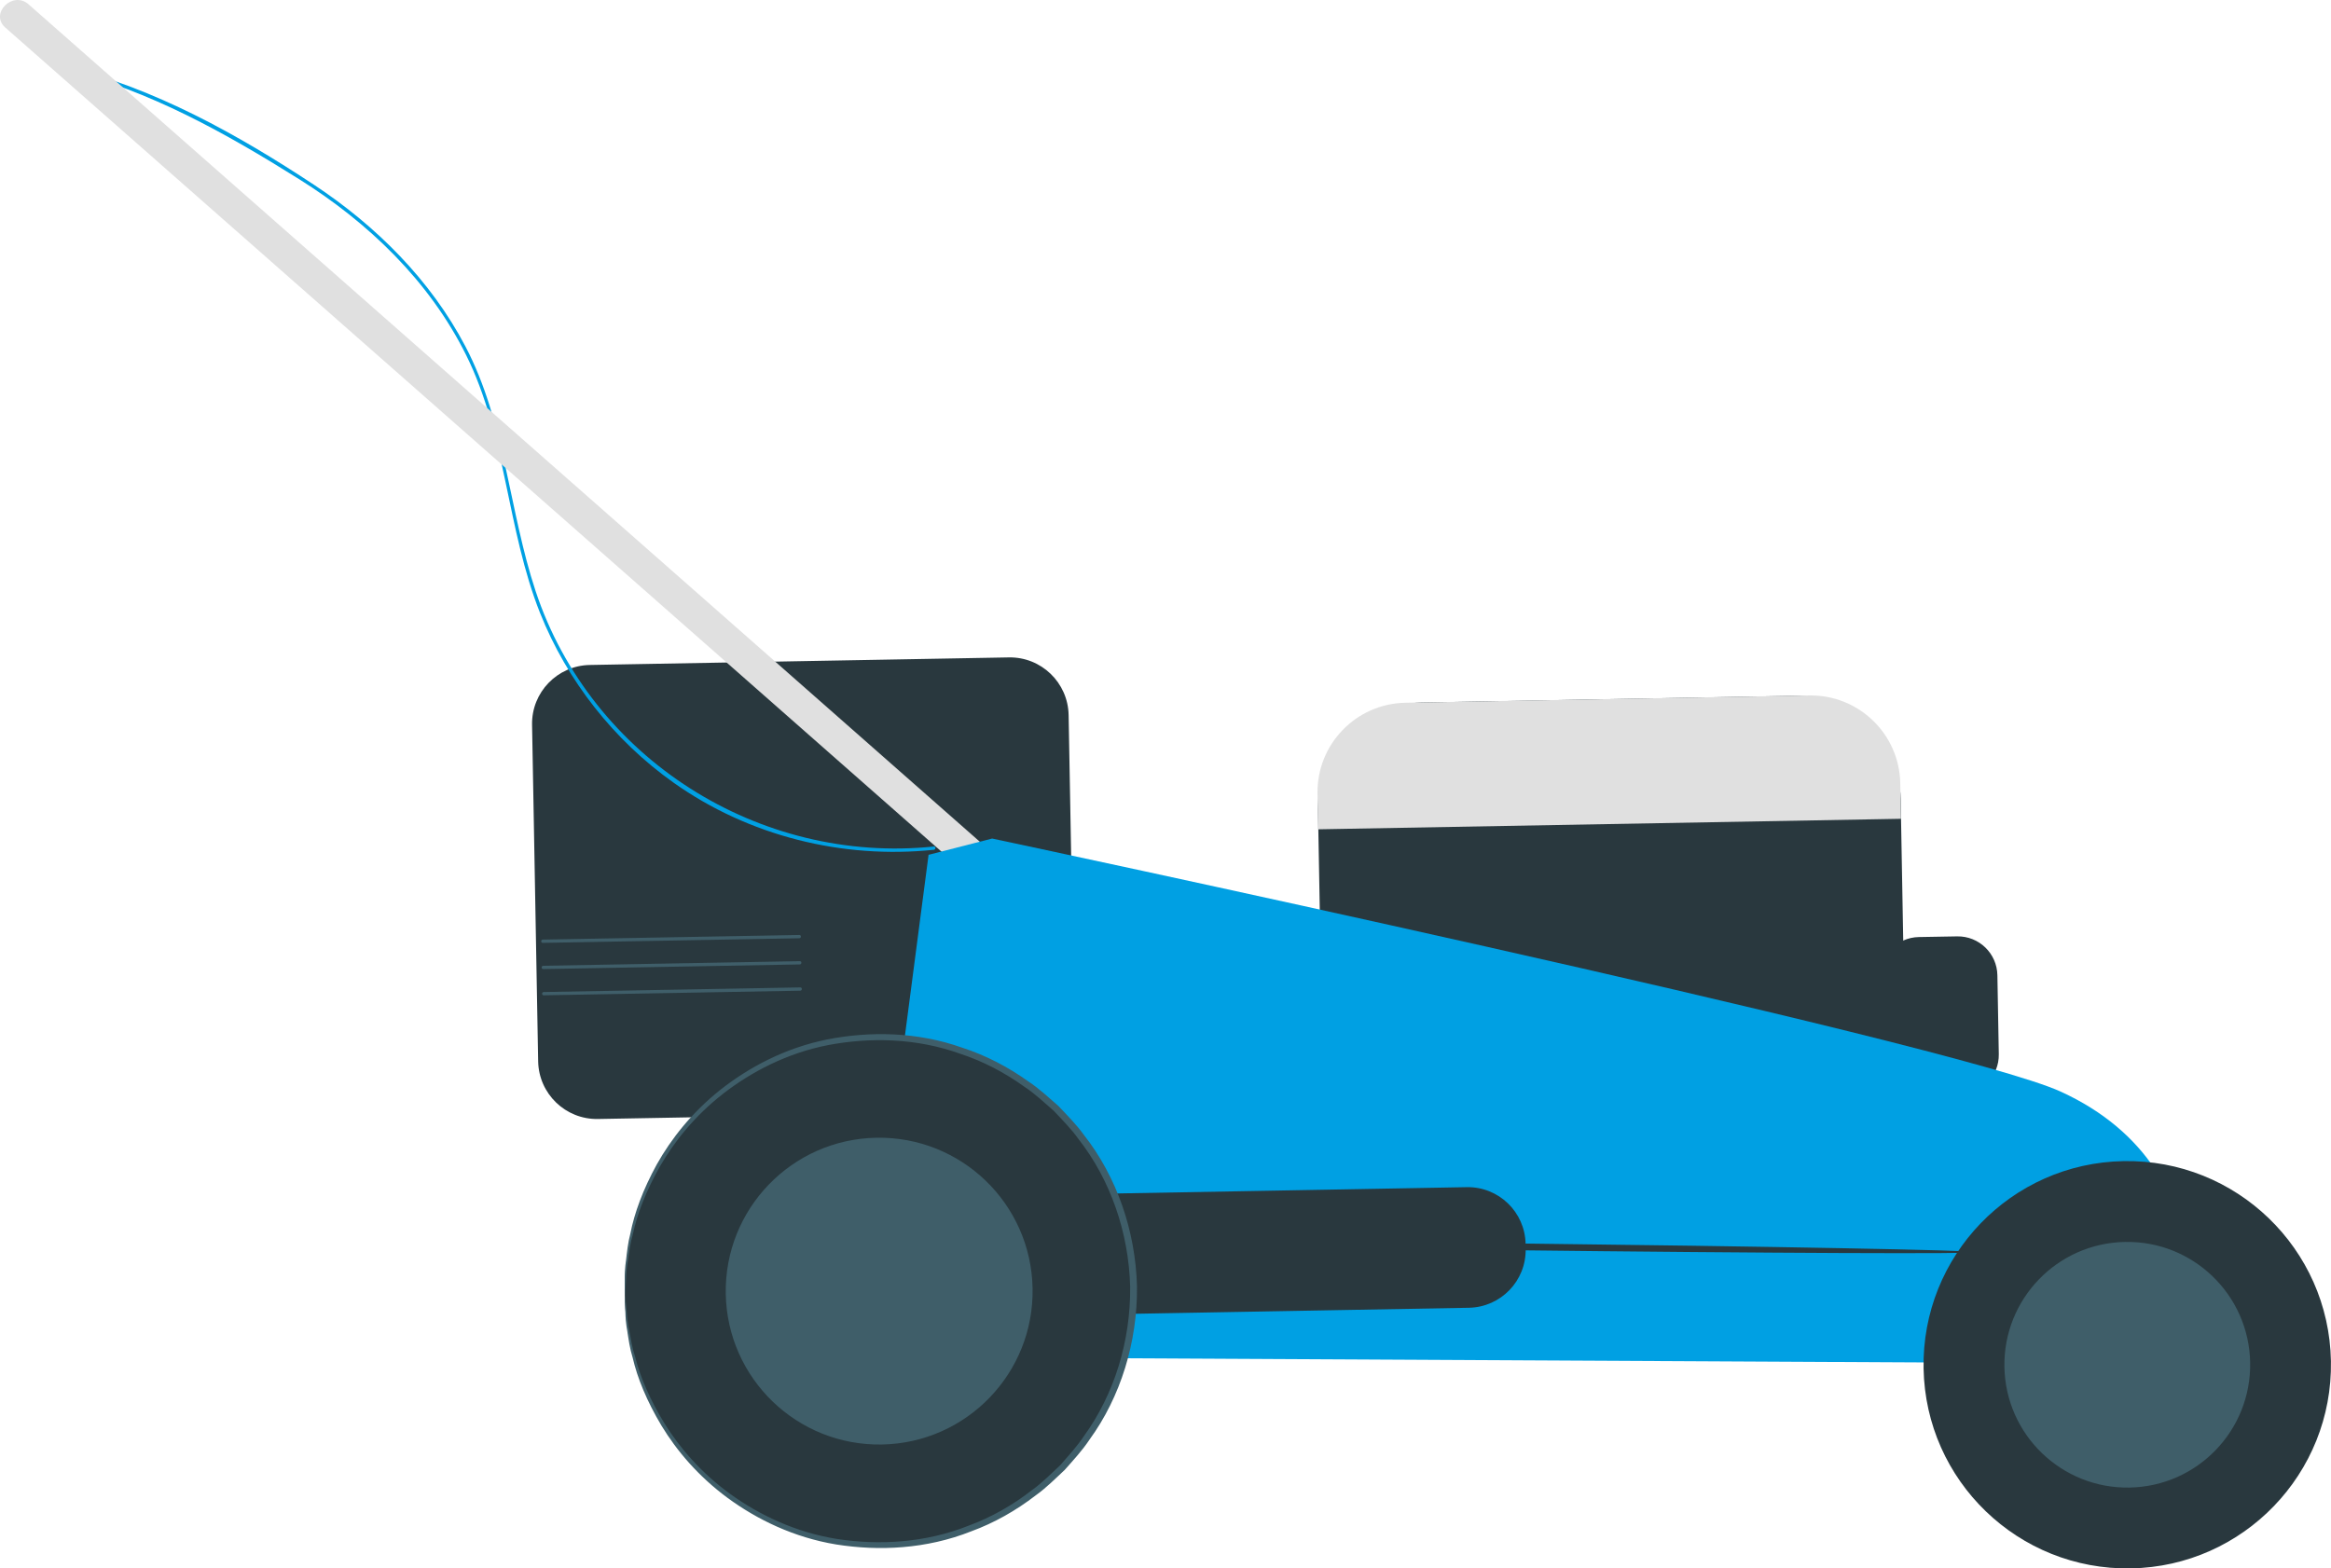
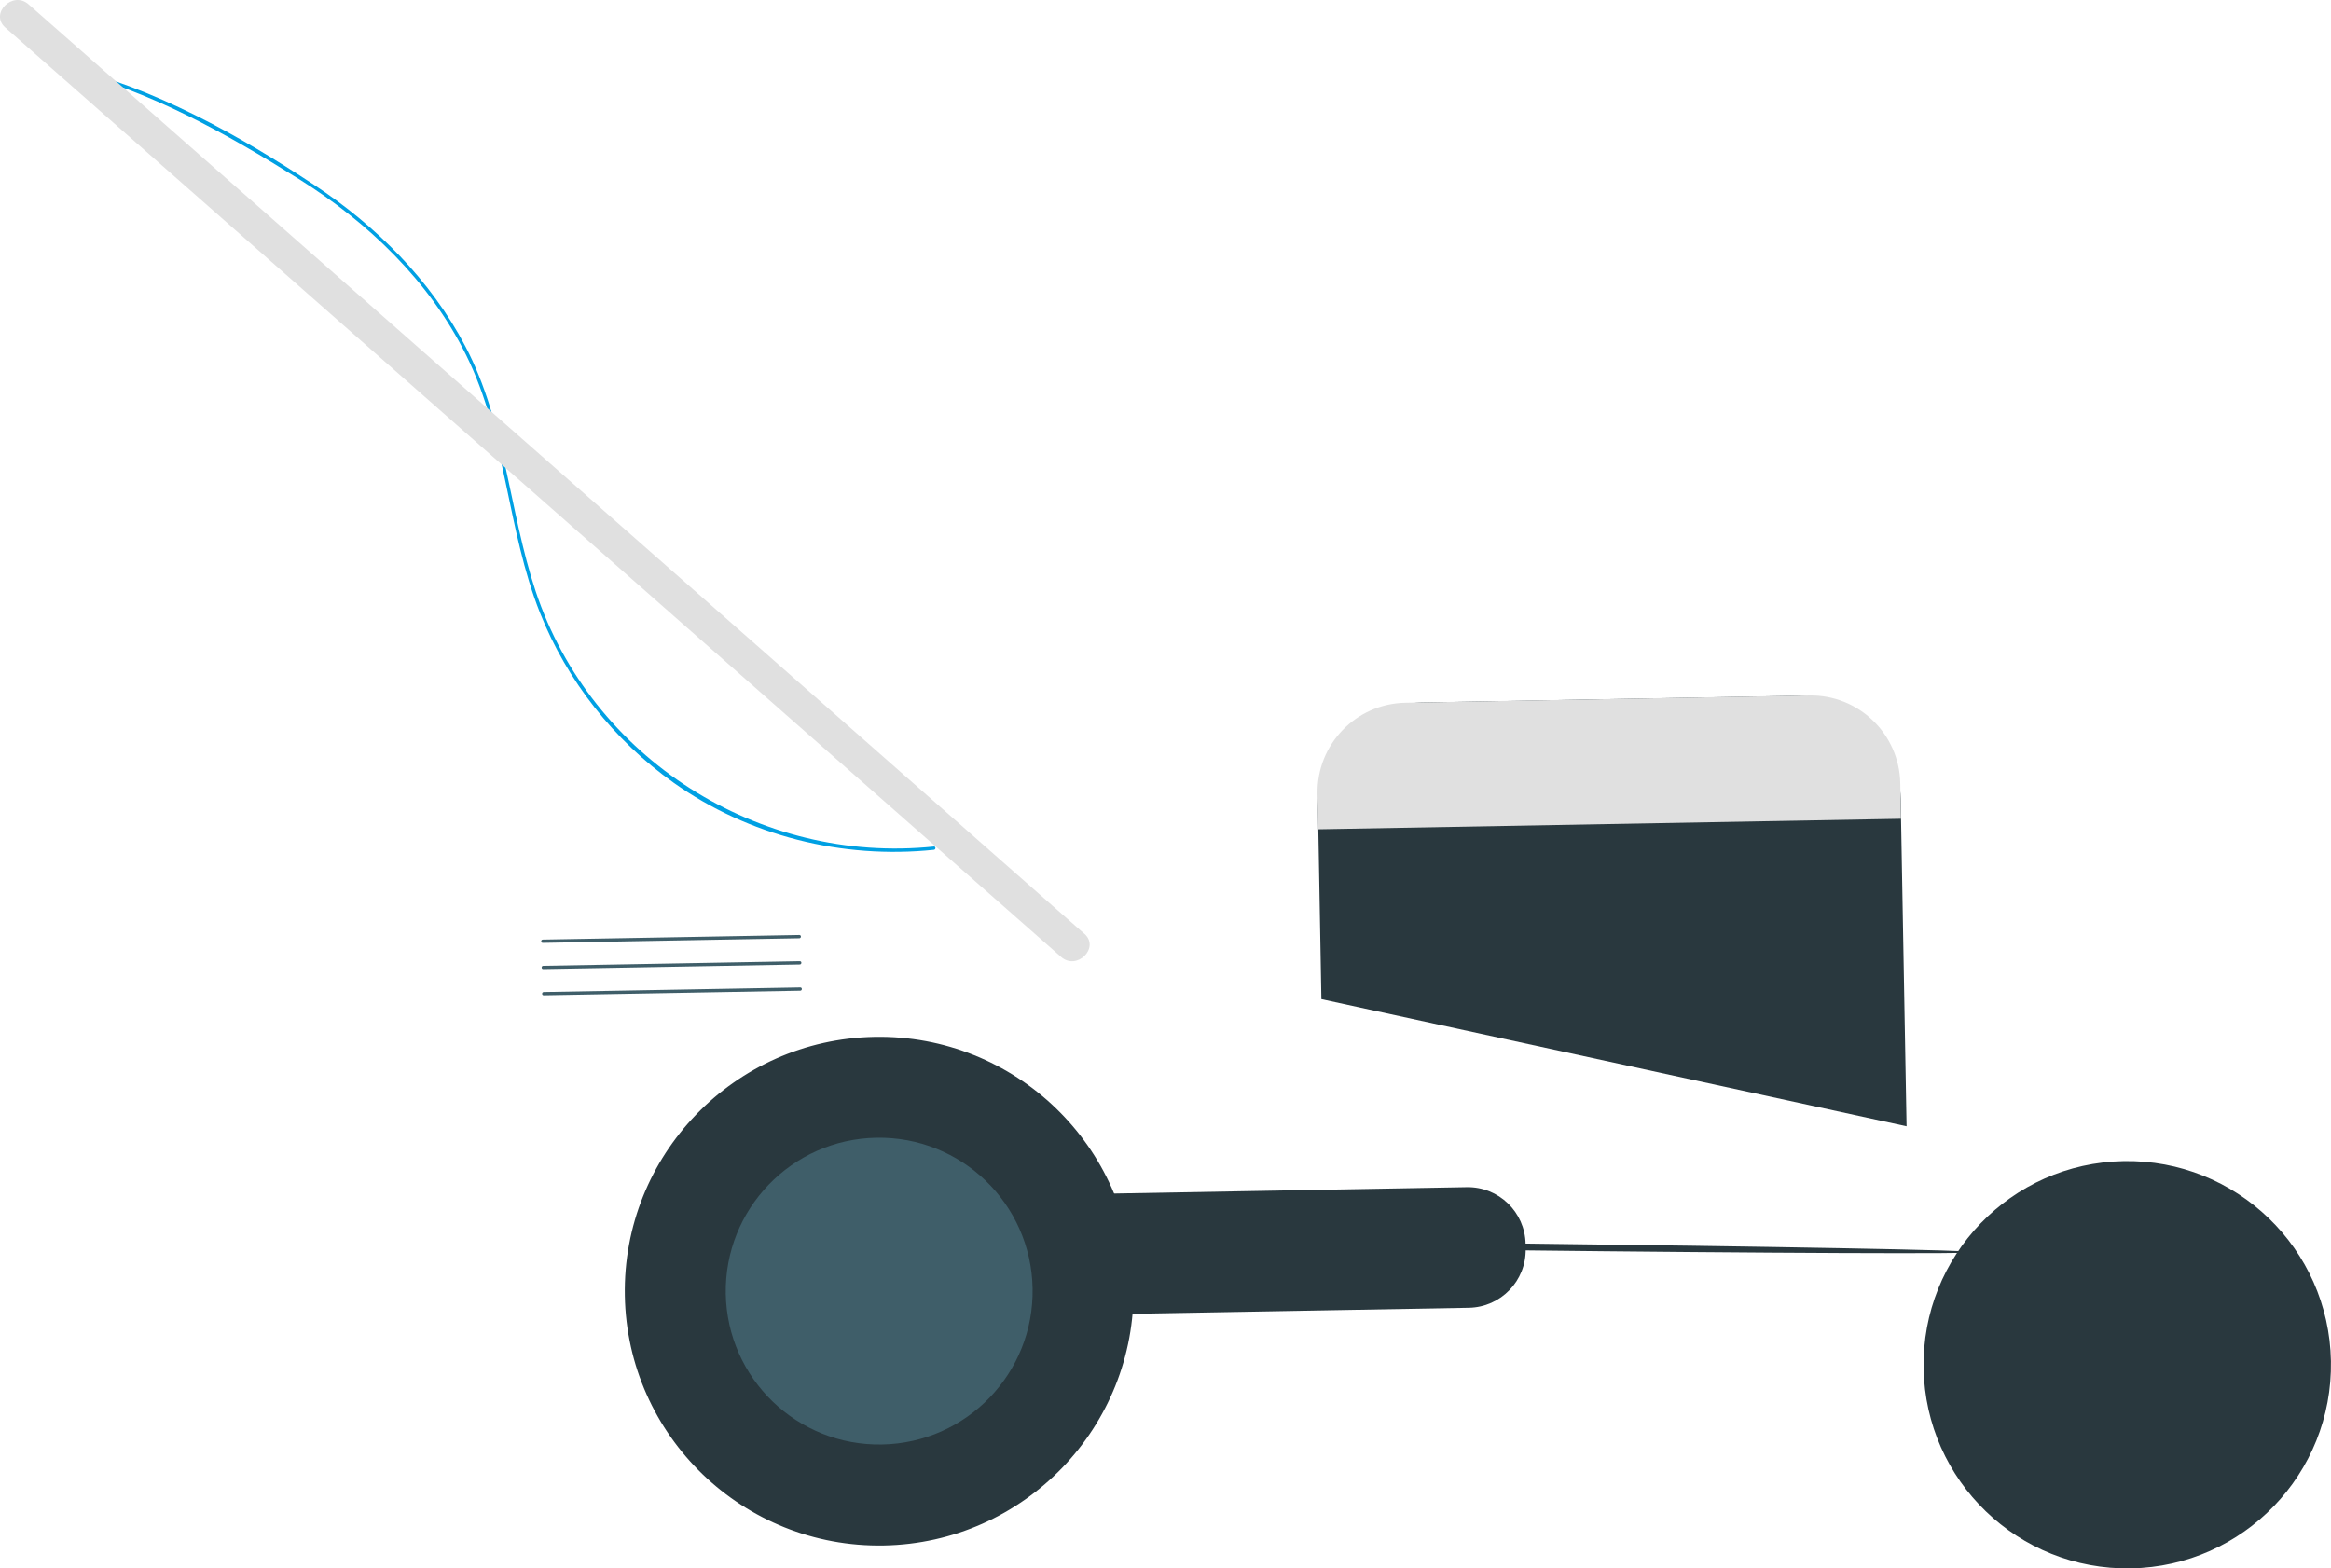
<svg xmlns="http://www.w3.org/2000/svg" xml:space="preserve" width="62.628mm" height="42.147mm" style="shape-rendering:geometricPrecision; text-rendering:geometricPrecision; image-rendering:optimizeQuality; fill-rule:evenodd; clip-rule:evenodd" viewBox="0 0 34803 23421">
  <defs>
    <style type="text/css">  .fil2 {fill:#E0E0E0;fill-rule:nonzero} .fil3 {fill:#3F5E69;fill-rule:nonzero} .fil0 {fill:#29383E;fill-rule:nonzero} .fil1 {fill:#00A0E3;fill-rule:nonzero}  </style>
  </defs>
  <g id="Слой_x0020_1">
    <g id="_2534295584656">
-       <path class="fil0" d="M8928 16710l6257 -113c484,-9 870,-408 861,-893l-91 -5026c-9,-484 -408,-870 -893,-861l-6257 113c-484,9 -870,409 -861,893l91 5026c9,484 408,870 893,861z" />
-       <path class="fil0" d="M28691 16353l572 -10c326,-6 586,-275 580,-601l-21 -1179c-6,-326 -275,-586 -601,-580l-572 10c-326,6 -586,275 -580,601l21 1179c6,326 275,586 601,580z" />
      <path class="fil1" d="M13943 12641c-2607,270 -5116,-1315 -5945,-3811 -401,-1208 -450,-2516 -1050,-3659 -519,-989 -1334,-1801 -2260,-2412 -1144,-755 -2369,-1436 -3707,-1769 -31,-7 -44,40 -13,47 1269,316 2399,950 3499,1639 1033,647 1944,1522 2491,2623 603,1213 609,2605 1105,3854 403,1013 1104,1903 1993,2534 1122,797 2522,1145 3887,1003 31,-3 31,-52 0,-49z" />
      <path class="fil2" d="M16190 13944c-4106,-3615 -8212,-7230 -12318,-10846 -1149,-1011 -2297,-2023 -3446,-3034 -236,-208 -584,138 -347,347 4106,3615 8212,7230 12318,10845 1149,1011 2297,2023 3446,3034 236,208 584,-138 347,-347z" />
      <path class="fil0" d="M19728 14920l8738 1899 -88 -4887c-16,-867 -731,-1557 -1598,-1541l-5560 100c-867,16 -1557,731 -1542,1599l51 2831z" />
-       <path class="fil1" d="M32603 20365c0,0 796,-2859 -1836,-4064 -1609,-737 -15954,-3779 -15954,-3779l-949 243 -980 7498 19719 103z" />
      <path class="fil0" d="M15551 18537c0,-28 3128,-15 6984,30 3858,45 6984,103 6984,132 0,28 -3127,15 -6985,-30 -3857,-45 -6984,-104 -6983,-132z" />
      <path class="fil0" d="M28720 20435c30,1679 1416,3016 3096,2986 1679,-30 3016,-1417 2986,-3096 -30,-1679 -1416,-3016 -3096,-2986 -1680,30 -3016,1417 -2986,3096z" />
-       <path class="fil3" d="M29927 20413c18,1013 855,1820 1868,1801 1013,-18 1819,-854 1801,-1867 -18,-1013 -855,-1820 -1868,-1801 -1013,18 -1819,854 -1801,1867z" />
      <path class="fil0" d="M16655 19624l5276 -95c477,-9 857,-402 848,-880l-1 -73c-9,-477 -402,-857 -880,-848l-5276 95c-477,9 -857,402 -848,880l1 73c9,477 402,857 880,848z" />
      <path class="fil0" d="M9329 19350c38,2097 1769,3767 3866,3729 2097,-38 3767,-1769 3729,-3866 -38,-2097 -1769,-3767 -3866,-3729 -2097,38 -3767,1769 -3729,3866z" />
-       <path class="fil3" d="M9330 19350c-2,0 -3,-21 -3,-62 0,-47 0,-106 1,-181 -1,-80 2,-179 20,-294 14,-116 26,-250 65,-397 58,-298 186,-652 394,-1029 211,-376 519,-771 946,-1111 425,-336 967,-627 1598,-754 627,-123 1338,-119 2021,125 343,111 677,284 983,503 158,104 298,236 444,362 132,140 271,278 386,438 486,620 769,1426 791,2260 8,835 -246,1651 -709,2288 -109,164 -242,307 -370,452 -141,132 -276,268 -430,378 -299,231 -626,415 -965,539 -674,268 -1385,297 -2015,197 -635,-104 -1187,-375 -1624,-696 -439,-324 -762,-708 -985,-1076 -222,-370 -363,-719 -431,-1014 -45,-145 -62,-279 -80,-394 -22,-115 -28,-213 -30,-293 -3,-75 -6,-135 -7,-181 -1,-41 -1,-61 1,-61 2,0 5,21 9,61 4,46 10,105 17,180 5,79 15,177 40,290 21,114 41,246 88,389 73,291 218,633 441,995 225,360 547,734 980,1048 432,311 974,572 1595,670 617,94 1311,62 1968,-202 331,-122 649,-302 939,-528 150,-107 281,-241 419,-369 123,-142 253,-281 359,-441 450,-622 696,-1415 688,-2228 -22,-812 -296,-1596 -769,-2201 -111,-156 -246,-291 -375,-428 -142,-123 -277,-252 -432,-354 -299,-215 -623,-384 -958,-494 -666,-240 -1360,-247 -1974,-131 -617,120 -1150,401 -1570,727 -422,329 -729,715 -941,1082 -210,369 -342,717 -405,1010 -42,145 -57,277 -74,392 -21,114 -27,212 -29,291 -5,75 -8,134 -11,180 -3,41 -6,61 -7,62z" />
      <path class="fil3" d="M10836 19322c23,1265 1067,2272 2332,2249 1265,-23 2272,-1067 2249,-2332 -23,-1265 -1067,-2272 -2332,-2249 -1265,23 -2272,1067 -2249,2332z" />
      <path class="fil2" d="M28382 12227l-8701 157 -10 -530c-13,-738 574,-1346 1312,-1360l6029 -109c738,-13 1346,574 1360,1311l10 530z" />
      <path class="fil3" d="M11934 13962c-1277,23 -2553,46 -3830,69 -31,1 -32,50 0,49 1277,-23 2553,-46 3830,-69 32,-1 32,-50 0,-49z" />
-       <path class="fil3" d="M11941 14353c-1277,23 -2553,46 -3830,69 -32,1 -32,50 0,49 1277,-23 2553,-46 3830,-69 32,-1 32,-50 0,-49z" />
+       <path class="fil3" d="M11941 14353c-1277,23 -2553,46 -3830,69 -32,1 -32,50 0,49 1277,-23 2553,-46 3830,-69 32,-1 32,-50 0,-49" />
      <path class="fil3" d="M11948 14745c-1277,23 -2553,46 -3830,69 -32,1 -32,50 0,49 1277,-23 2553,-46 3830,-69 32,-1 32,-50 0,-49z" />
    </g>
  </g>
</svg>